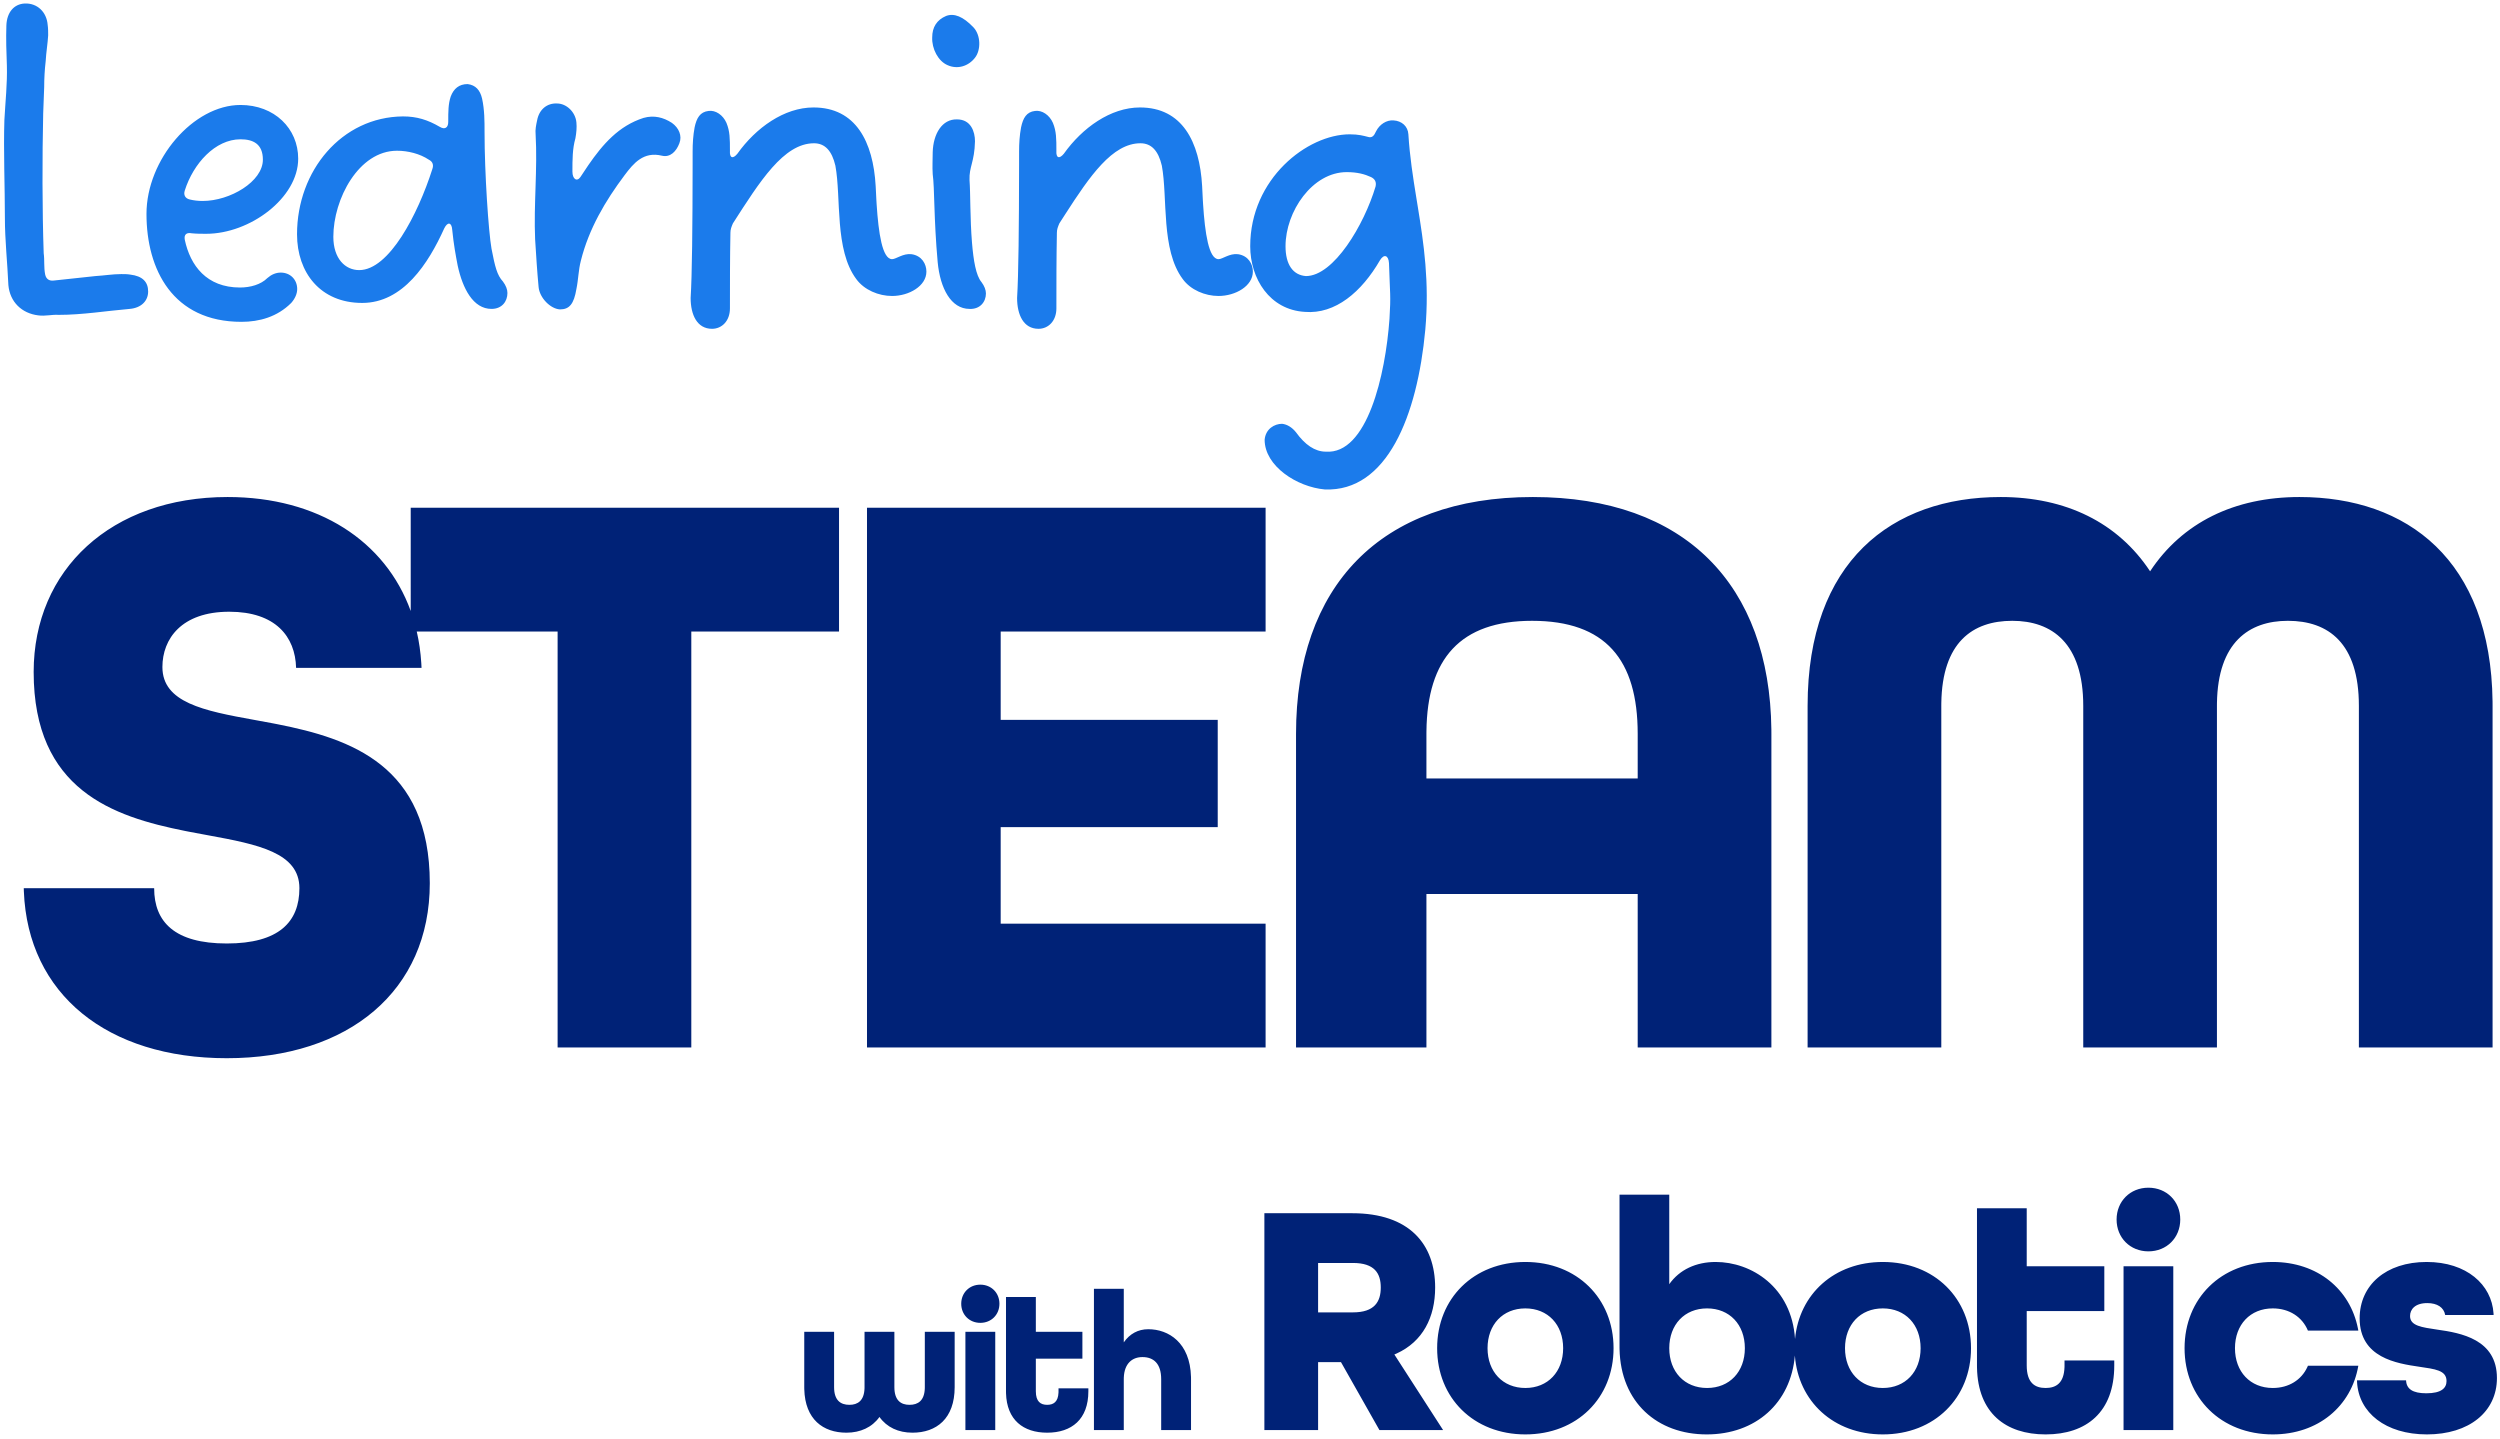
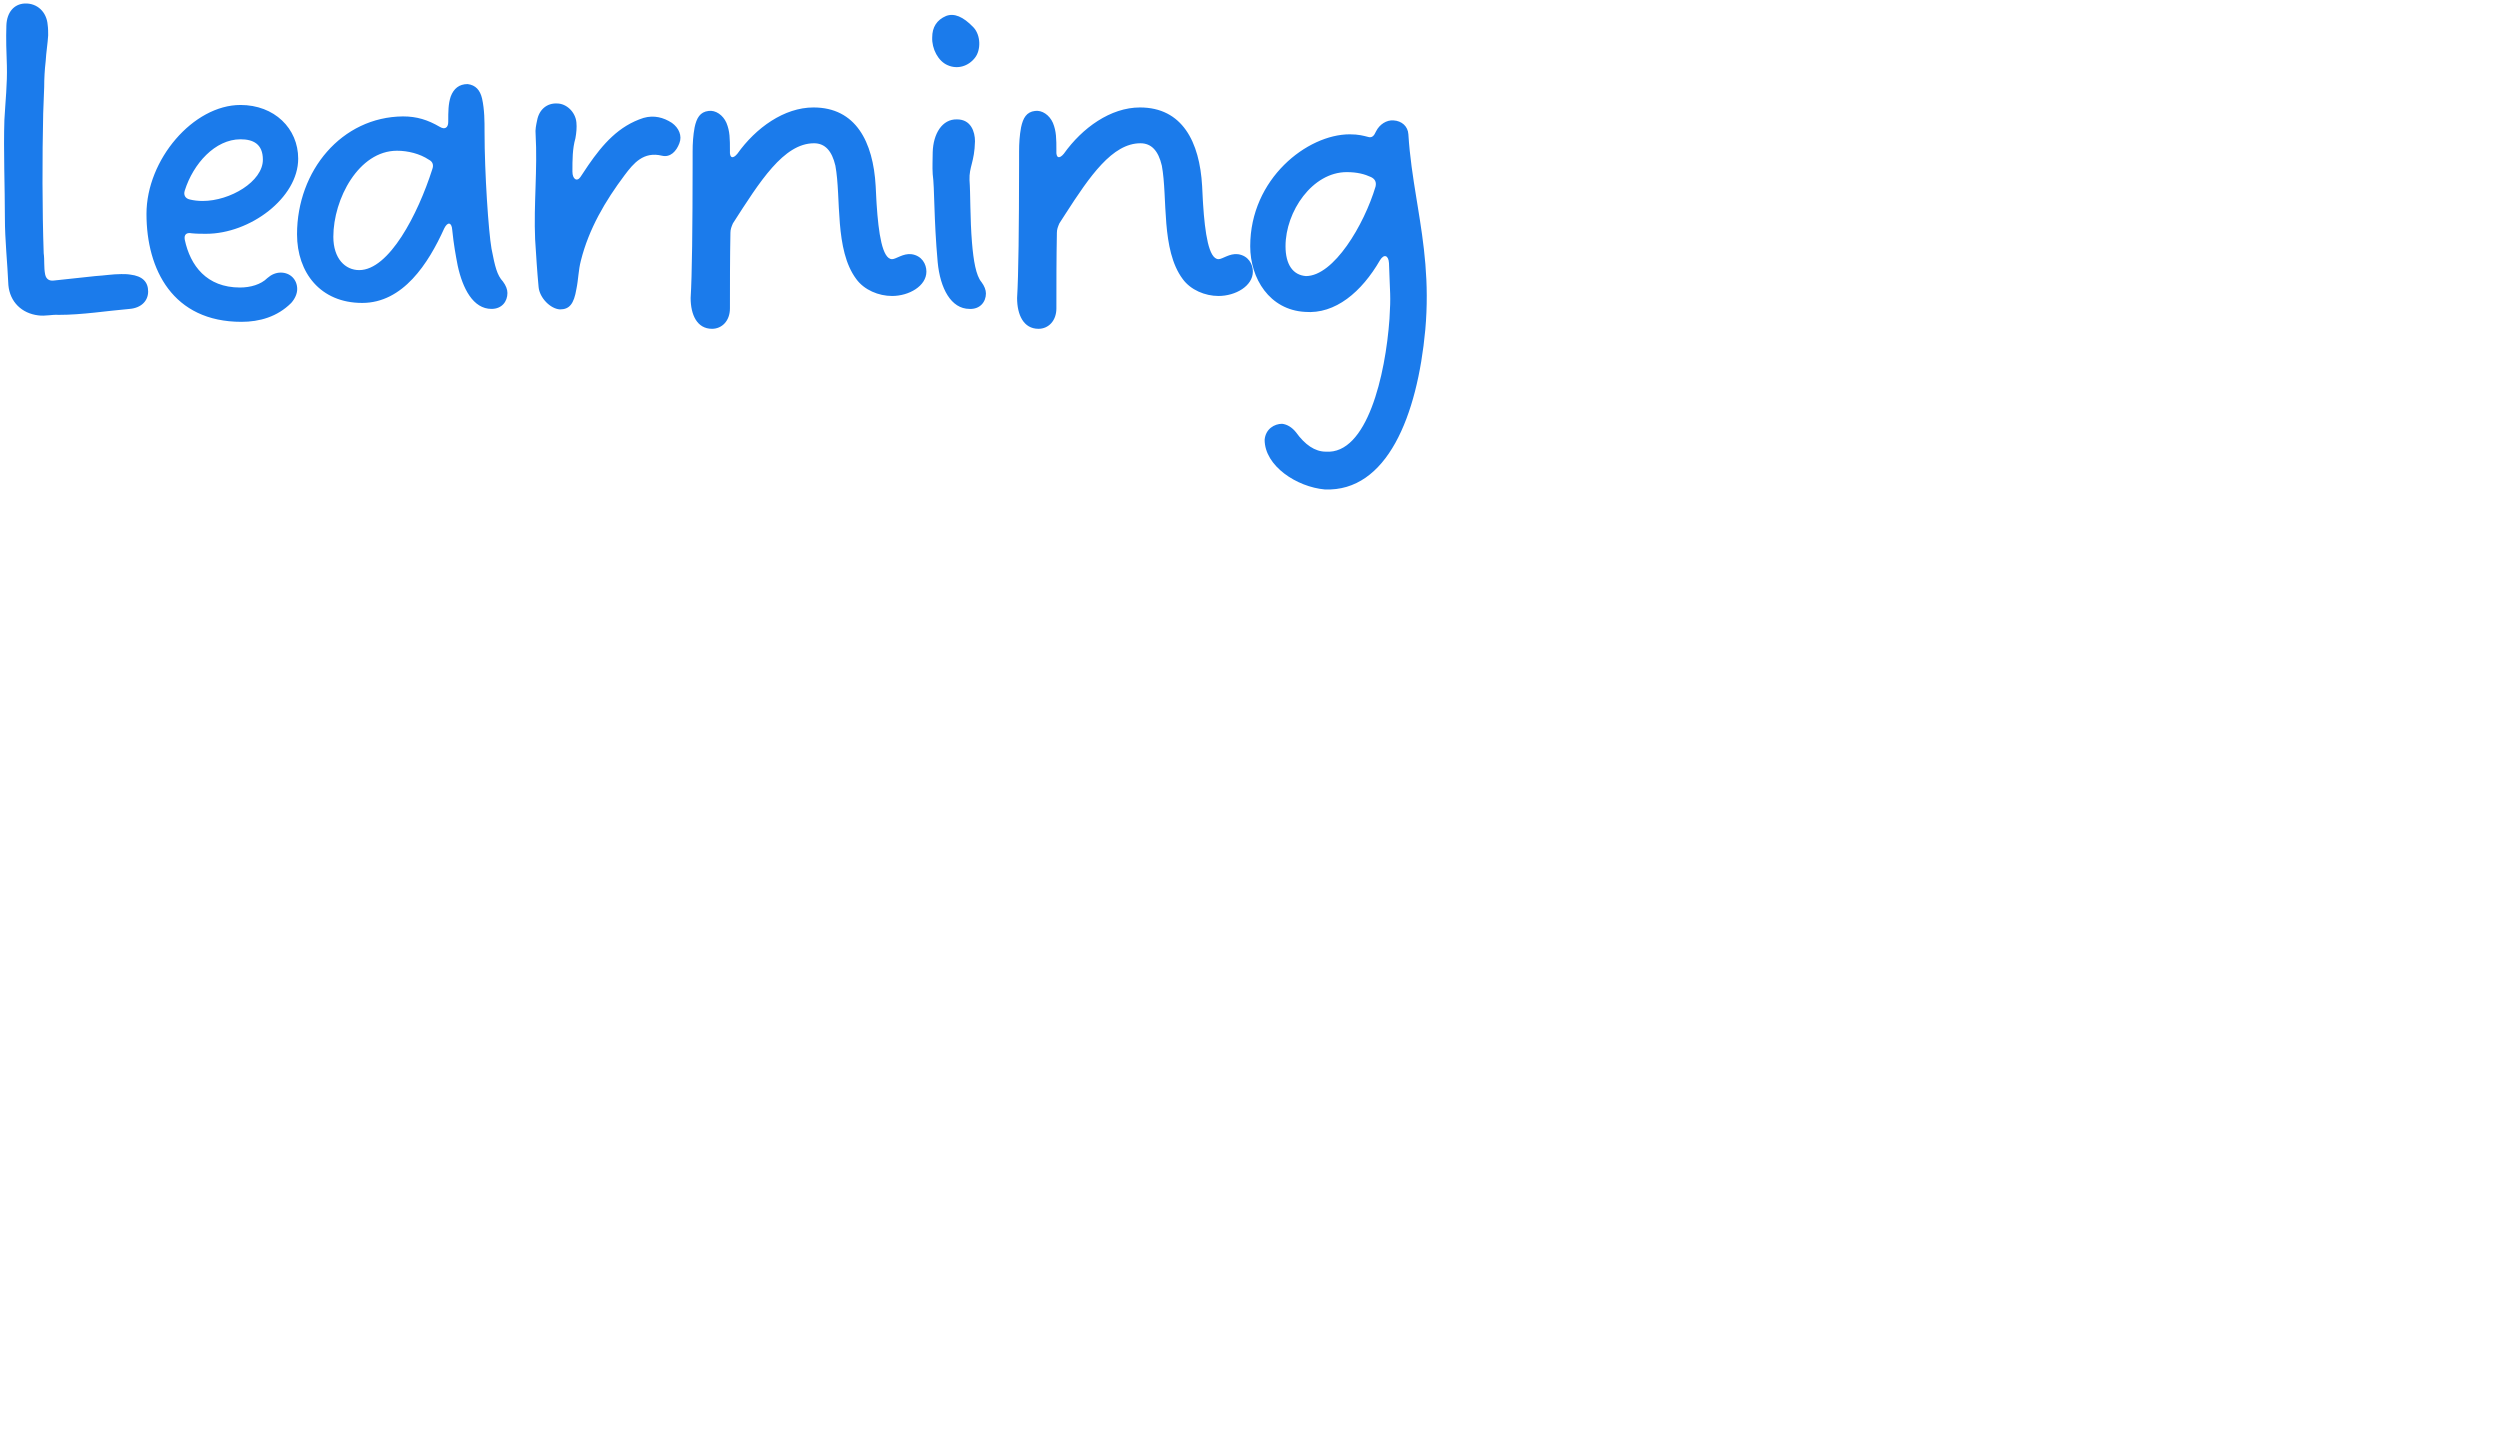
<svg xmlns="http://www.w3.org/2000/svg" width="351px" height="202px" viewBox="0 0 351 202" version="1.1">
  <title>ic_learninig_with_robotics</title>
  <g id="Page-1" stroke="none" stroke-width="1" fill="none" fill-rule="evenodd">
    <g id="Netica---Web-2-Copy-9" transform="translate(-290, -355)" fill-rule="nonzero">
      <g id="img_learninig" transform="translate(290.569, 355.489)">
-         <path d="M213.59,176.692 C220.852,176.692 225.974,181.813 225.974,188.797 C225.974,195.78 220.852,200.902 213.59,200.902 C206.327,200.902 201.206,195.78 201.206,188.797 C201.206,181.813 206.327,176.692 213.59,176.692 Z M283.983,169.15 L283.983,177.297 L294.877,177.297 L294.877,183.583 L283.983,183.583 L283.983,191.218 C283.983,193.639 285.1,194.384 286.637,194.384 C288.122,194.384 289.215,193.688 289.287,191.454 L289.29,191.218 L289.29,190.52 L296.274,190.52 L296.274,191.218 C296.274,197.782 292.363,200.902 286.637,200.902 C281.007,200.902 277.133,197.887 277.003,191.549 L276.999,191.218 L276.999,169.15 L283.983,169.15 Z M340.13,176.692 C345.75,176.692 349.263,179.876 349.523,183.912 L349.534,184.141 L342.737,184.141 C342.551,183.071 341.62,182.465 340.223,182.465 C338.501,182.465 337.802,183.35 337.802,184.281 C337.802,185.678 339.478,185.864 341.62,186.19 C344.925,186.655 350,187.54 350,192.987 C350,197.736 346.089,200.902 340.177,200.902 C334.371,200.902 330.586,197.85 330.362,193.553 L330.353,193.313 L337.244,193.313 C337.29,194.523 338.175,195.129 340.083,195.129 C342.225,195.129 342.923,194.384 342.923,193.406 C342.923,191.87 341.247,191.73 339.106,191.404 C335.94,190.939 330.726,190.147 330.726,184.607 C330.726,179.951 334.404,176.692 340.13,176.692 Z M318.528,176.692 C324.794,176.692 329.398,180.512 330.485,186.032 L330.539,186.329 L323.463,186.329 C322.671,184.421 320.856,183.21 318.528,183.21 C315.362,183.21 313.22,185.491 313.22,188.797 C313.22,192.102 315.362,194.384 318.528,194.384 C320.773,194.384 322.541,193.258 323.374,191.466 L323.463,191.264 L330.539,191.264 C329.562,196.944 324.906,200.902 318.528,200.902 C311.265,200.902 306.144,195.78 306.144,188.797 C306.144,181.813 311.265,176.692 318.528,176.692 Z M233.795,167.241 L233.795,179.812 C235.238,177.763 237.566,176.692 240.313,176.692 C245.303,176.692 250.976,180.189 251.454,187.508 C252.043,181.192 256.969,176.692 263.777,176.692 C271.04,176.692 276.161,181.813 276.161,188.797 C276.161,195.78 271.04,200.902 263.777,200.902 C256.877,200.902 251.909,196.278 251.431,189.827 C250.863,196.501 245.926,200.902 239.056,200.902 C232.131,200.902 226.968,196.429 226.815,188.908 L226.812,188.564 L226.812,167.241 L233.795,167.241 Z M144.863,181.609 L144.863,186.497 L151.399,186.497 L151.399,190.268 L144.863,190.268 L144.863,194.849 C144.863,196.302 145.533,196.749 146.455,196.749 C147.337,196.749 147.989,196.34 148.044,195.033 L148.047,194.849 L148.047,194.43 L152.237,194.43 L152.237,194.849 C152.237,198.788 149.891,200.66 146.455,200.66 C143.097,200.66 140.78,198.872 140.676,195.115 L140.673,194.849 L140.673,181.609 L144.863,181.609 Z M116.538,186.497 L116.538,194.263 C116.538,196.106 117.432,196.749 118.689,196.749 C119.871,196.749 120.743,196.155 120.808,194.47 L120.812,194.263 L120.812,186.497 L125.002,186.497 L125.002,194.263 C125.002,196.106 125.896,196.749 127.125,196.749 C128.334,196.749 129.207,196.155 129.272,194.47 L129.276,194.263 L129.276,186.497 L133.466,186.497 L133.466,194.263 C133.466,198.704 130.896,200.66 127.544,200.66 C125.561,200.66 123.94,199.905 122.907,198.453 C121.873,199.905 120.225,200.66 118.27,200.66 C114.991,200.66 112.46,198.788 112.352,194.549 L112.348,194.263 L112.348,186.497 L116.538,186.497 Z M139.164,186.497 L139.164,200.296 L134.974,200.296 L134.974,186.497 L139.164,186.497 Z M189.287,169.848 C197.341,169.848 200.926,174.225 200.926,180.277 C200.926,184.453 199.2,187.877 195.489,189.556 L195.2,189.682 L202.044,200.296 L193.105,200.296 L187.704,190.752 L184.492,190.752 L184.492,200.296 L176.95,200.296 L176.95,169.848 L189.287,169.848 Z M304.561,177.297 L304.561,200.296 L297.577,200.296 L297.577,177.297 L304.561,177.297 Z M157.21,180.463 L157.21,187.978 C158.048,186.776 159.221,186.134 160.646,186.134 C163.491,186.134 166.525,188.01 166.648,192.84 L166.651,193.145 L166.651,200.296 L162.461,200.296 L162.461,193.145 C162.461,190.966 161.4,190.045 159.835,190.045 C158.381,190.045 157.29,190.954 157.214,192.922 L157.21,193.145 L157.21,200.296 L153.02,200.296 L153.02,180.463 L157.21,180.463 Z M239.103,183.21 C235.937,183.21 233.795,185.491 233.795,188.797 C233.795,192.102 235.937,194.384 239.103,194.384 C242.268,194.384 244.41,192.102 244.41,188.797 C244.41,185.491 242.268,183.21 239.103,183.21 Z M263.777,183.21 C260.612,183.21 258.47,185.491 258.47,188.797 C258.47,192.102 260.612,194.384 263.777,194.384 C266.943,194.384 269.085,192.102 269.085,188.797 C269.085,185.491 266.943,183.21 263.777,183.21 Z M213.59,183.21 C210.424,183.21 208.282,185.491 208.282,188.797 C208.282,192.102 210.424,194.384 213.59,194.384 C216.755,194.384 218.897,192.102 218.897,188.797 C218.897,185.491 216.755,183.21 213.59,183.21 Z M137.069,179.877 C138.606,179.877 139.751,181.022 139.751,182.558 C139.751,184.095 138.606,185.24 137.069,185.24 C135.533,185.24 134.388,184.095 134.388,182.558 C134.388,181.022 135.533,179.877 137.069,179.877 Z M189.38,176.832 L184.492,176.832 L184.492,183.769 L189.38,183.769 C192.406,183.769 193.291,182.279 193.291,180.277 C193.291,178.275 192.406,176.832 189.38,176.832 Z M301.069,166.264 C303.63,166.264 305.539,168.172 305.539,170.733 C305.539,173.294 303.63,175.202 301.069,175.202 C298.509,175.202 296.6,173.294 296.6,170.733 C296.6,168.172 298.509,166.264 301.069,166.264 Z M31.386,69.293 C44.099,69.293 53.541,75.461 57.096,85.297 L57.095,70.799 L117.231,70.799 L117.231,88.179 L96.49,88.179 L96.49,146.577 L77.72,146.577 L77.72,88.179 L57.943,88.179 C58.27,89.597 58.484,91.078 58.581,92.615 L58.615,93.277 L41.003,93.277 C40.887,88.874 38.107,85.398 31.618,85.398 C24.898,85.398 22.233,89.222 22.233,93.162 C22.233,98.144 28.026,99.303 35.094,100.577 C35.965,100.735 36.855,100.896 37.755,101.069 L38.432,101.201 C48.605,103.215 59.774,106.938 59.774,123.519 C59.774,138.582 48.419,148.083 31.27,148.083 C14.523,148.083 3.34,139.111 2.781,124.654 L2.767,124.214 L21.074,124.214 C21.074,128.965 23.971,131.977 31.27,131.977 C38.57,131.977 41.467,128.965 41.467,124.214 C41.467,119.232 35.673,118.073 28.721,116.799 C27.859,116.641 26.978,116.48 26.086,116.307 L25.415,116.175 C15.326,114.16 4.157,110.437 4.157,93.857 C4.157,79.489 15.049,69.293 31.386,69.293 Z M177.121,70.799 L177.121,88.179 L139.927,88.179 L139.927,100.577 L170.4,100.577 L170.4,115.64 L139.927,115.64 L139.927,129.196 L177.121,129.196 L177.121,146.577 L121.157,146.577 L121.157,70.799 L177.121,70.799 Z M214.648,69.293 C236.099,69.293 247.897,81.671 248.131,101.931 L248.134,102.547 L248.134,146.577 L229.364,146.577 L229.364,125.025 L199.701,125.025 L199.701,146.577 L181.394,146.577 L181.394,102.547 C181.394,81.922 193.097,69.293 214.648,69.293 Z M322.276,69.293 C337.418,69.293 349.152,78.151 349.385,98.002 L349.389,98.607 L349.389,146.577 L330.618,146.577 L330.618,98.607 C330.618,89.801 326.331,86.673 320.654,86.673 C315.175,86.673 310.821,89.709 310.692,98.217 L310.689,98.607 L310.689,146.577 L291.919,146.577 L291.919,98.607 C291.919,89.801 287.516,86.673 281.954,86.673 C276.361,86.673 272.118,89.709 271.992,98.217 L271.989,98.607 L271.989,146.577 L253.219,146.577 L253.219,98.607 C253.219,78.331 265.037,69.293 280.332,69.293 C289.485,69.293 296.785,72.885 301.304,79.721 C305.823,72.885 313.122,69.293 322.276,69.293 Z M214.533,86.673 C204.459,86.673 199.814,91.988 199.704,102.172 L199.701,102.547 L199.701,108.804 L229.364,108.804 L229.364,102.547 C229.364,92.119 224.845,86.673 214.533,86.673 Z" id="Combined-Shape" fill="#002277" />
        <path d="M194.901,16.409 L195.073,16.414 C196.26,16.484 197.098,17.252 197.168,18.369 C197.359,21.469 197.81,24.366 198.283,27.275 L198.486,28.524 C199.333,33.735 200.139,39.086 199.542,45.814 C198.425,57.896 194.165,68.58 185.436,68.231 C181.525,67.882 176.986,64.949 176.986,61.248 C177.126,59.711 178.383,59.013 179.43,59.013 C180.128,59.083 180.827,59.502 181.385,60.2 C182.642,61.946 184.039,62.924 185.576,62.924 C191.372,63.343 193.956,52.169 194.514,44.278 C194.724,40.856 194.584,40.926 194.445,36.456 C194.375,35.339 193.746,35.13 193.187,36.037 C190.604,40.507 186.902,43.649 182.642,43.3 C177.684,43.021 174.961,38.621 174.961,34.082 C174.961,24.585 182.992,18.369 188.928,18.369 C190.185,18.369 190.883,18.579 191.442,18.718 C192.07,18.928 192.349,18.579 192.629,17.95 C193.118,16.973 194.095,16.344 195.073,16.414 Z M113.646,14.598 C119.582,14.598 122.026,19.417 122.375,25.632 C122.404,26.293 122.437,26.967 122.476,27.636 L122.511,28.208 C122.772,32.204 123.299,35.898 124.68,35.898 C125.238,35.898 126.216,35.06 127.403,35.199 C128.87,35.409 129.498,36.596 129.498,37.644 C129.498,39.669 127.054,41.066 124.68,41.066 C122.794,41.066 120.769,40.228 119.652,38.691 C116.579,34.571 117.557,27.308 116.719,22.769 C116.23,20.674 115.252,19.626 113.716,19.626 C109.456,19.626 106.104,25.004 102.333,30.87 C102.123,31.359 101.983,31.708 101.983,32.197 C101.914,35.758 101.914,39.32 101.914,42.811 C101.914,44.557 100.796,45.675 99.399,45.675 C97.304,45.675 96.397,43.719 96.397,41.345 C96.594,38.194 96.667,31.464 96.675,22.547 L96.676,20.814 C96.676,19.626 96.746,18.509 96.955,17.392 C97.235,16.065 97.723,15.227 98.911,15.087 C99.888,14.947 100.936,15.646 101.425,16.763 C101.914,17.95 101.914,18.998 101.914,20.674 C101.844,21.721 102.333,21.861 102.961,21.093 C105.545,17.461 109.526,14.598 113.646,14.598 Z M159.481,14.598 C165.417,14.598 167.861,19.417 168.21,25.632 C168.239,26.293 168.271,26.967 168.311,27.636 L168.346,28.208 C168.606,32.204 169.134,35.898 170.514,35.898 C171.073,35.898 172.051,35.06 173.238,35.199 C174.705,35.409 175.333,36.596 175.333,37.644 C175.333,39.669 172.889,41.066 170.514,41.066 C168.629,41.066 166.604,40.228 165.486,38.691 C162.414,34.571 163.391,27.308 162.553,22.769 C162.064,20.674 161.087,19.626 159.55,19.626 C155.612,19.626 152.45,24.223 149.015,29.552 L148.593,30.208 C148.451,30.428 148.31,30.648 148.167,30.87 C147.958,31.359 147.818,31.708 147.818,32.197 C147.748,35.758 147.748,39.32 147.748,42.811 C147.748,44.557 146.631,45.675 145.234,45.675 C143.139,45.675 142.231,43.719 142.231,41.345 C142.428,38.194 142.502,31.464 142.51,22.547 L142.511,20.814 C142.511,19.626 142.581,18.509 142.79,17.392 C143.069,16.065 143.558,15.227 144.745,15.087 C145.723,14.947 146.771,15.646 147.26,16.763 C147.748,17.95 147.748,18.998 147.748,20.674 C147.679,21.721 148.167,21.861 148.796,21.093 C151.38,17.461 155.36,14.598 159.481,14.598 Z M33.196,14.249 C37.945,14.249 41.297,17.531 41.297,21.791 C41.297,27.308 34.523,32.336 28.378,32.336 C27.749,32.336 27.051,32.336 26.352,32.266 C25.654,32.127 25.235,32.406 25.375,33.174 C26.143,36.806 28.447,39.878 33.126,39.878 C34.593,39.878 36.059,39.459 36.967,38.552 C37.526,38.063 38.154,37.783 38.853,37.783 C40.18,37.783 41.157,38.761 41.157,40.088 C41.157,40.716 40.878,41.415 40.319,42.043 C38.364,43.999 35.85,44.697 33.336,44.697 C23.699,44.697 19.997,37.364 19.997,29.543 C19.997,21.931 26.562,14.249 33.196,14.249 Z M2.911,0.003 C4.657,-0.067 5.984,1.19 6.124,3.006 C6.193,3.495 6.193,3.983 6.193,4.472 C6.124,5.659 5.914,6.847 5.844,8.104 C5.705,9.291 5.635,10.548 5.635,11.735 C5.565,12.992 5.565,14.179 5.495,15.436 C5.355,21.582 5.355,28.914 5.565,35.06 C5.705,36.037 5.565,37.015 5.774,38.063 C5.914,38.691 6.333,38.971 6.962,38.901 C8.987,38.691 10.872,38.482 12.828,38.272 C14.015,38.202 15.272,37.993 16.459,37.993 C16.878,37.993 17.297,37.993 17.716,38.063 C19.462,38.272 20.23,39.11 20.23,40.437 C20.23,41.764 19.253,42.742 17.646,42.881 C14.364,43.161 11.012,43.719 7.66,43.719 C6.752,43.649 5.774,43.929 4.797,43.789 C2.492,43.51 0.816,41.904 0.607,39.529 C0.467,36.317 0.118,33.244 0.118,30.102 C0.118,25.911 -0.092,20.534 0.048,16.344 C0.188,13.76 0.467,11.246 0.397,8.732 C0.327,6.847 0.258,4.961 0.327,3.075 C0.397,1.26 1.375,0.073 2.911,0.003 Z M77.461,14.036 L77.634,14.04 C78.961,14.04 80.218,15.227 80.358,16.693 C80.428,17.392 80.358,18.16 80.218,18.928 C79.799,20.395 79.799,21.931 79.799,23.607 C79.799,24.654 80.428,25.073 80.917,24.375 C81.266,23.816 81.685,23.258 82.034,22.699 C84.059,19.766 86.294,17.182 89.786,16.065 C91.252,15.646 92.579,15.995 93.766,16.763 C94.744,17.461 95.233,18.579 94.814,19.626 C94.395,20.744 93.557,21.652 92.369,21.372 C89.786,20.744 88.389,22.42 87.132,24.096 C84.408,27.727 82.104,31.638 80.986,36.107 C80.637,37.434 80.637,38.761 80.358,40.088 C80.009,42.183 79.38,42.951 78.053,42.951 C76.727,42.881 75.19,41.345 75.05,39.809 C74.841,37.574 74.701,35.339 74.562,33.104 C74.352,28.216 74.911,23.258 74.631,18.369 C74.562,17.741 74.701,17.042 74.841,16.414 C75.12,14.878 76.238,13.97 77.634,14.04 Z M133.617,16.274 L133.805,16.274 C135.76,16.274 136.319,18.02 136.319,19.347 C136.249,22.28 135.481,22.909 135.551,24.794 C135.69,26.54 135.62,30.241 135.9,33.593 C136.109,36.107 136.458,38.202 137.227,39.11 C137.646,39.669 137.855,40.228 137.855,40.716 C137.855,41.904 137.017,42.951 135.551,42.881 C132.967,42.881 131.43,40.018 131.081,36.317 C130.522,30.102 130.662,25.981 130.383,23.956 C130.313,22.909 130.383,21.931 130.383,20.883 C130.453,18.299 131.71,16.204 133.805,16.274 Z M65.087,11.316 C66.205,11.456 66.833,12.154 67.113,13.341 C67.462,14.947 67.462,16.484 67.462,18.09 C67.462,23.816 68.02,32.057 68.439,34.431 C68.928,36.945 69.208,38.133 70.046,39.04 C70.465,39.599 70.674,40.158 70.674,40.647 C70.674,41.834 69.906,42.881 68.439,42.881 C65.856,42.881 64.389,40.018 63.691,36.806 C63.411,35.339 63.132,33.873 62.923,31.778 C62.853,30.73 62.294,30.59 61.805,31.568 C59.57,36.526 56.009,42.043 50.282,42.043 C44.416,42.043 41.134,37.783 41.134,32.406 C41.134,23.467 47.419,15.925 56.009,15.855 C57.964,15.855 59.501,16.344 61.177,17.322 C61.875,17.741 62.364,17.461 62.364,16.623 C62.364,15.157 62.364,14.109 62.713,13.062 C63.132,11.945 63.9,11.316 65.087,11.316 Z M188.509,23.677 C183.69,23.677 179.919,29.194 179.919,34.082 C179.919,36.666 180.966,38.133 182.782,38.272 C186.693,38.272 190.953,31.079 192.559,25.702 C192.699,25.073 192.489,24.654 191.93,24.375 C191.023,23.956 189.975,23.677 188.509,23.677 Z M55.171,20.674 C49.794,20.674 46.232,27.448 46.232,32.755 C46.232,35.828 47.908,37.434 49.863,37.434 C54.054,37.434 58.104,29.613 60.129,23.258 C60.339,22.699 60.199,22.21 59.64,21.931 C58.383,21.093 56.707,20.674 55.171,20.674 Z M33.196,19.068 C29.635,19.068 26.562,22.49 25.375,26.261 C25.165,26.889 25.445,27.378 26.073,27.518 C26.632,27.657 27.26,27.727 27.889,27.727 C31.73,27.727 36.339,25.004 36.339,21.931 C36.339,19.696 34.942,19.068 33.196,19.068 Z M132.268,1.749 C133.386,1.33 134.643,1.818 136.109,3.355 C137.157,4.472 137.157,6.567 136.319,7.615 C135.411,8.802 133.875,9.291 132.478,8.662 C131.151,8.104 130.243,6.358 130.313,4.752 C130.313,3.355 130.942,2.307 132.268,1.749 Z" id="Combined-Shape" fill="#1B7BEB" />
      </g>
    </g>
  </g>
</svg>